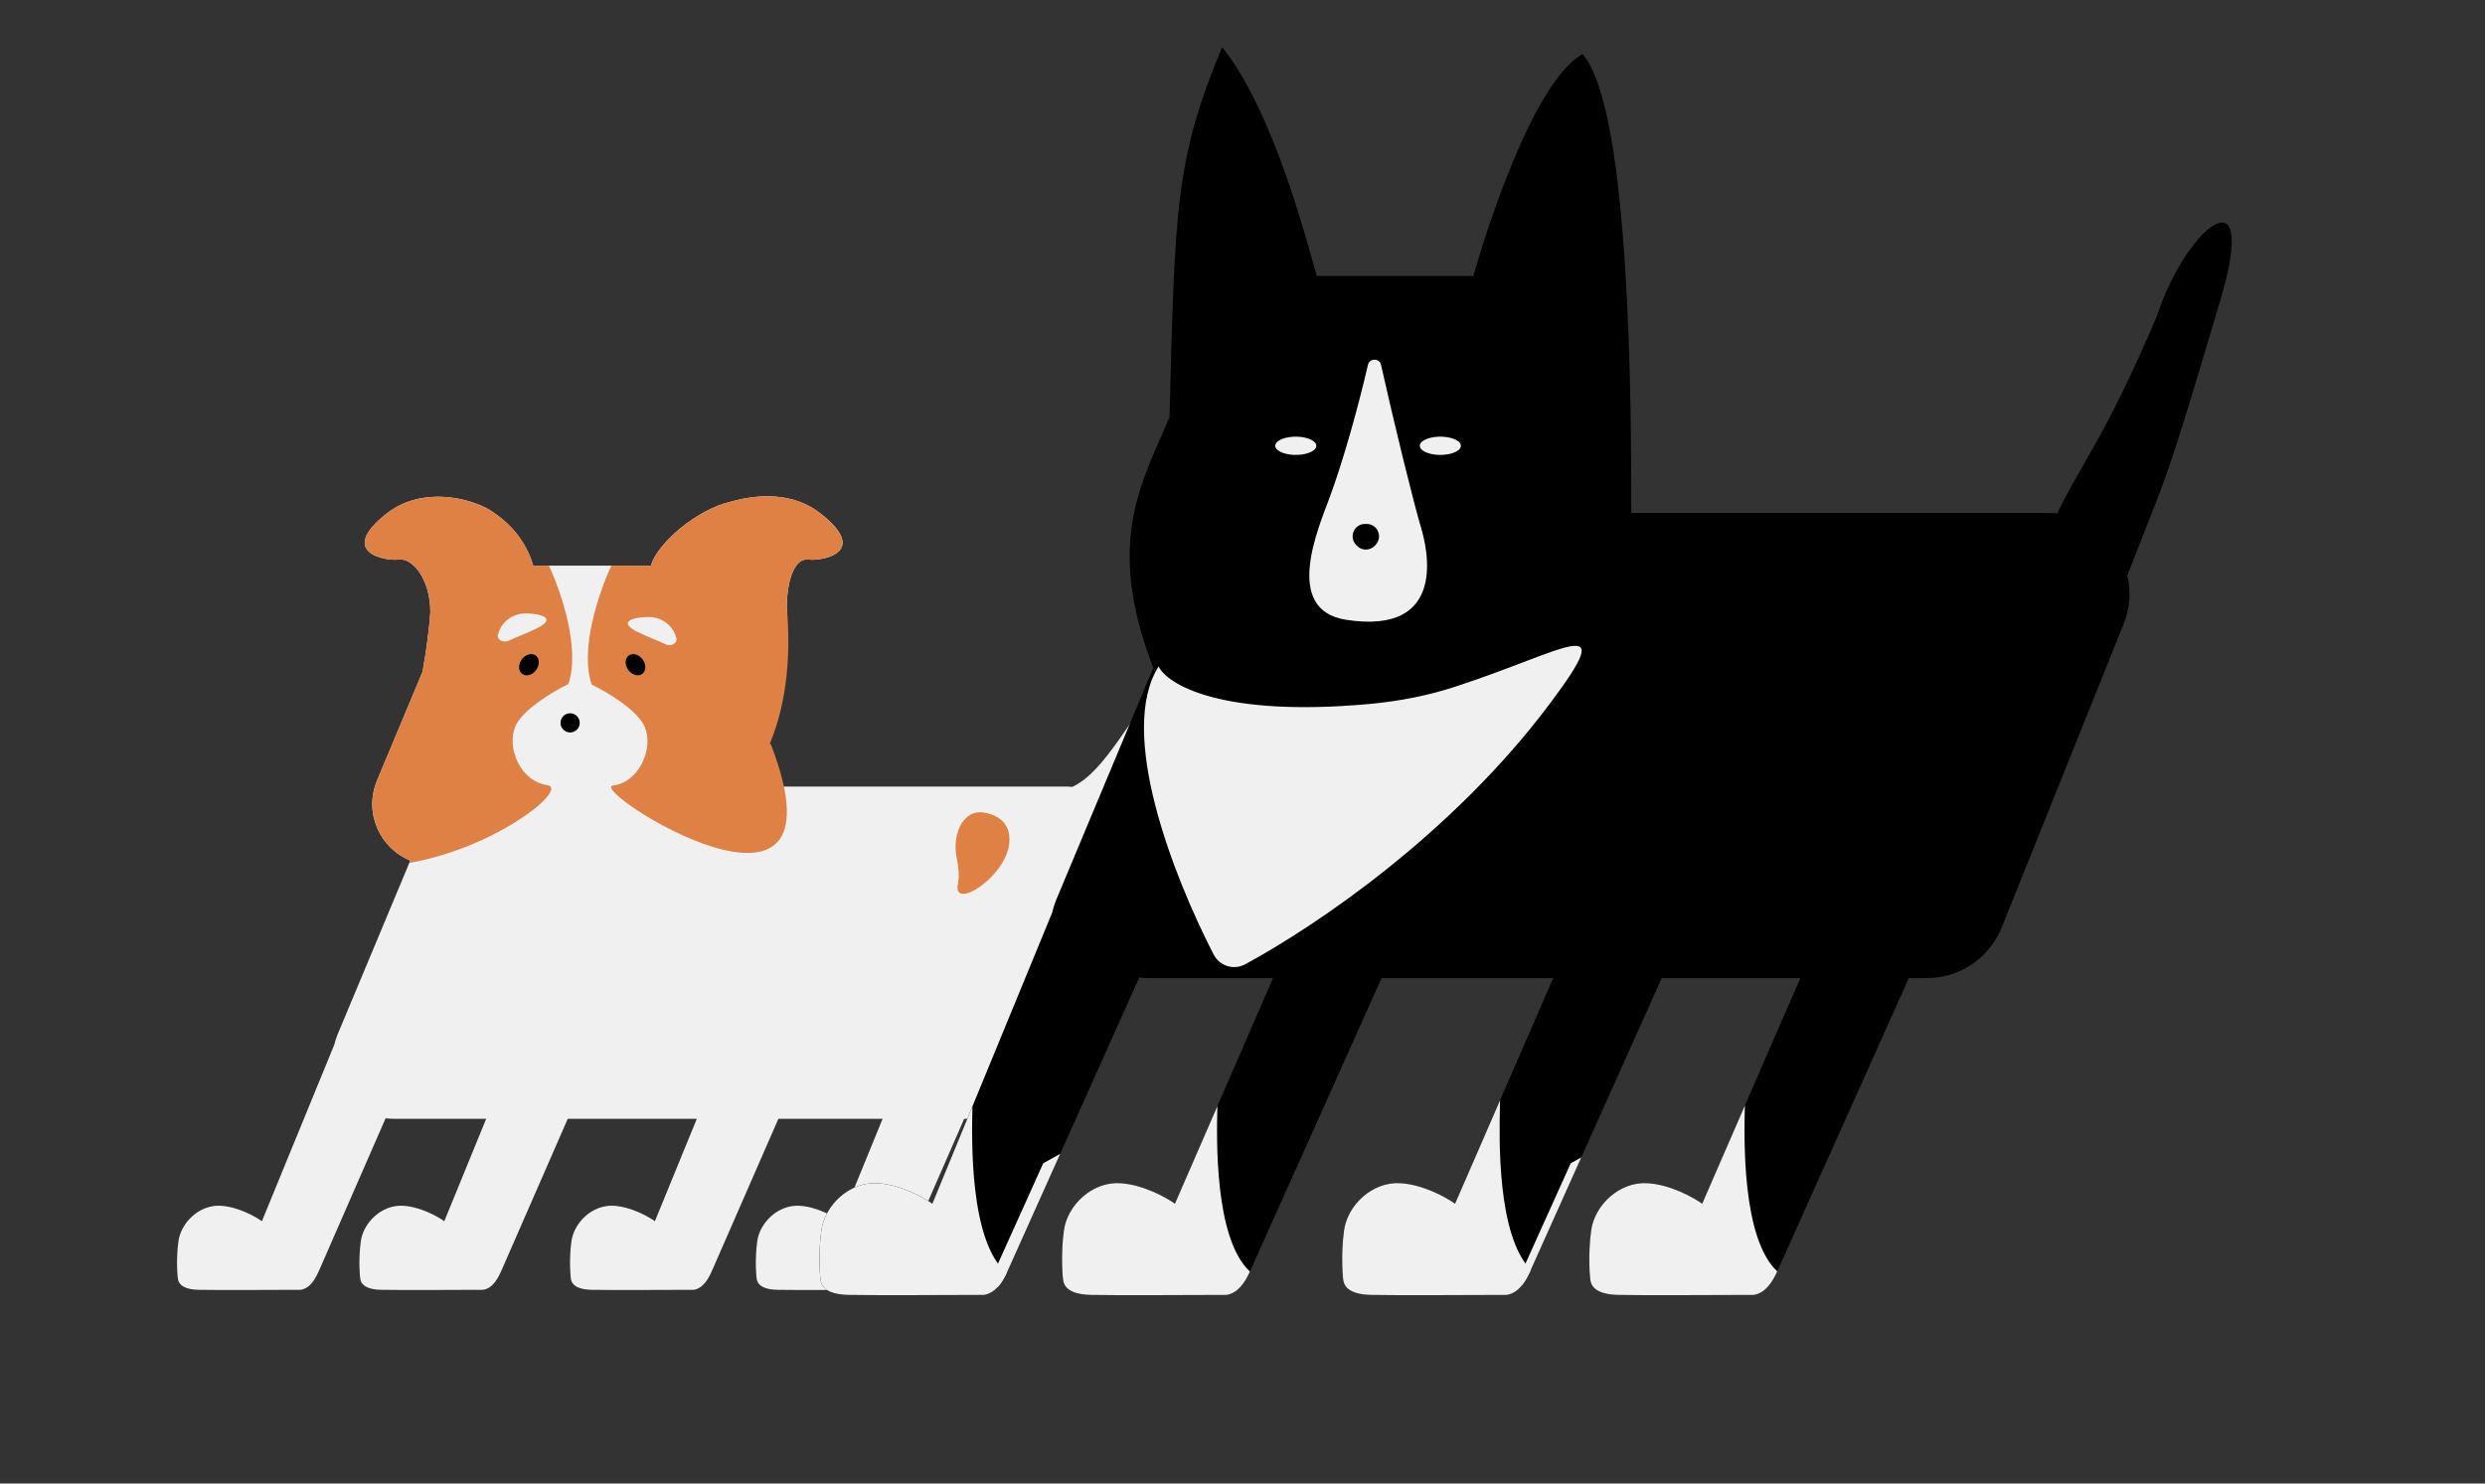
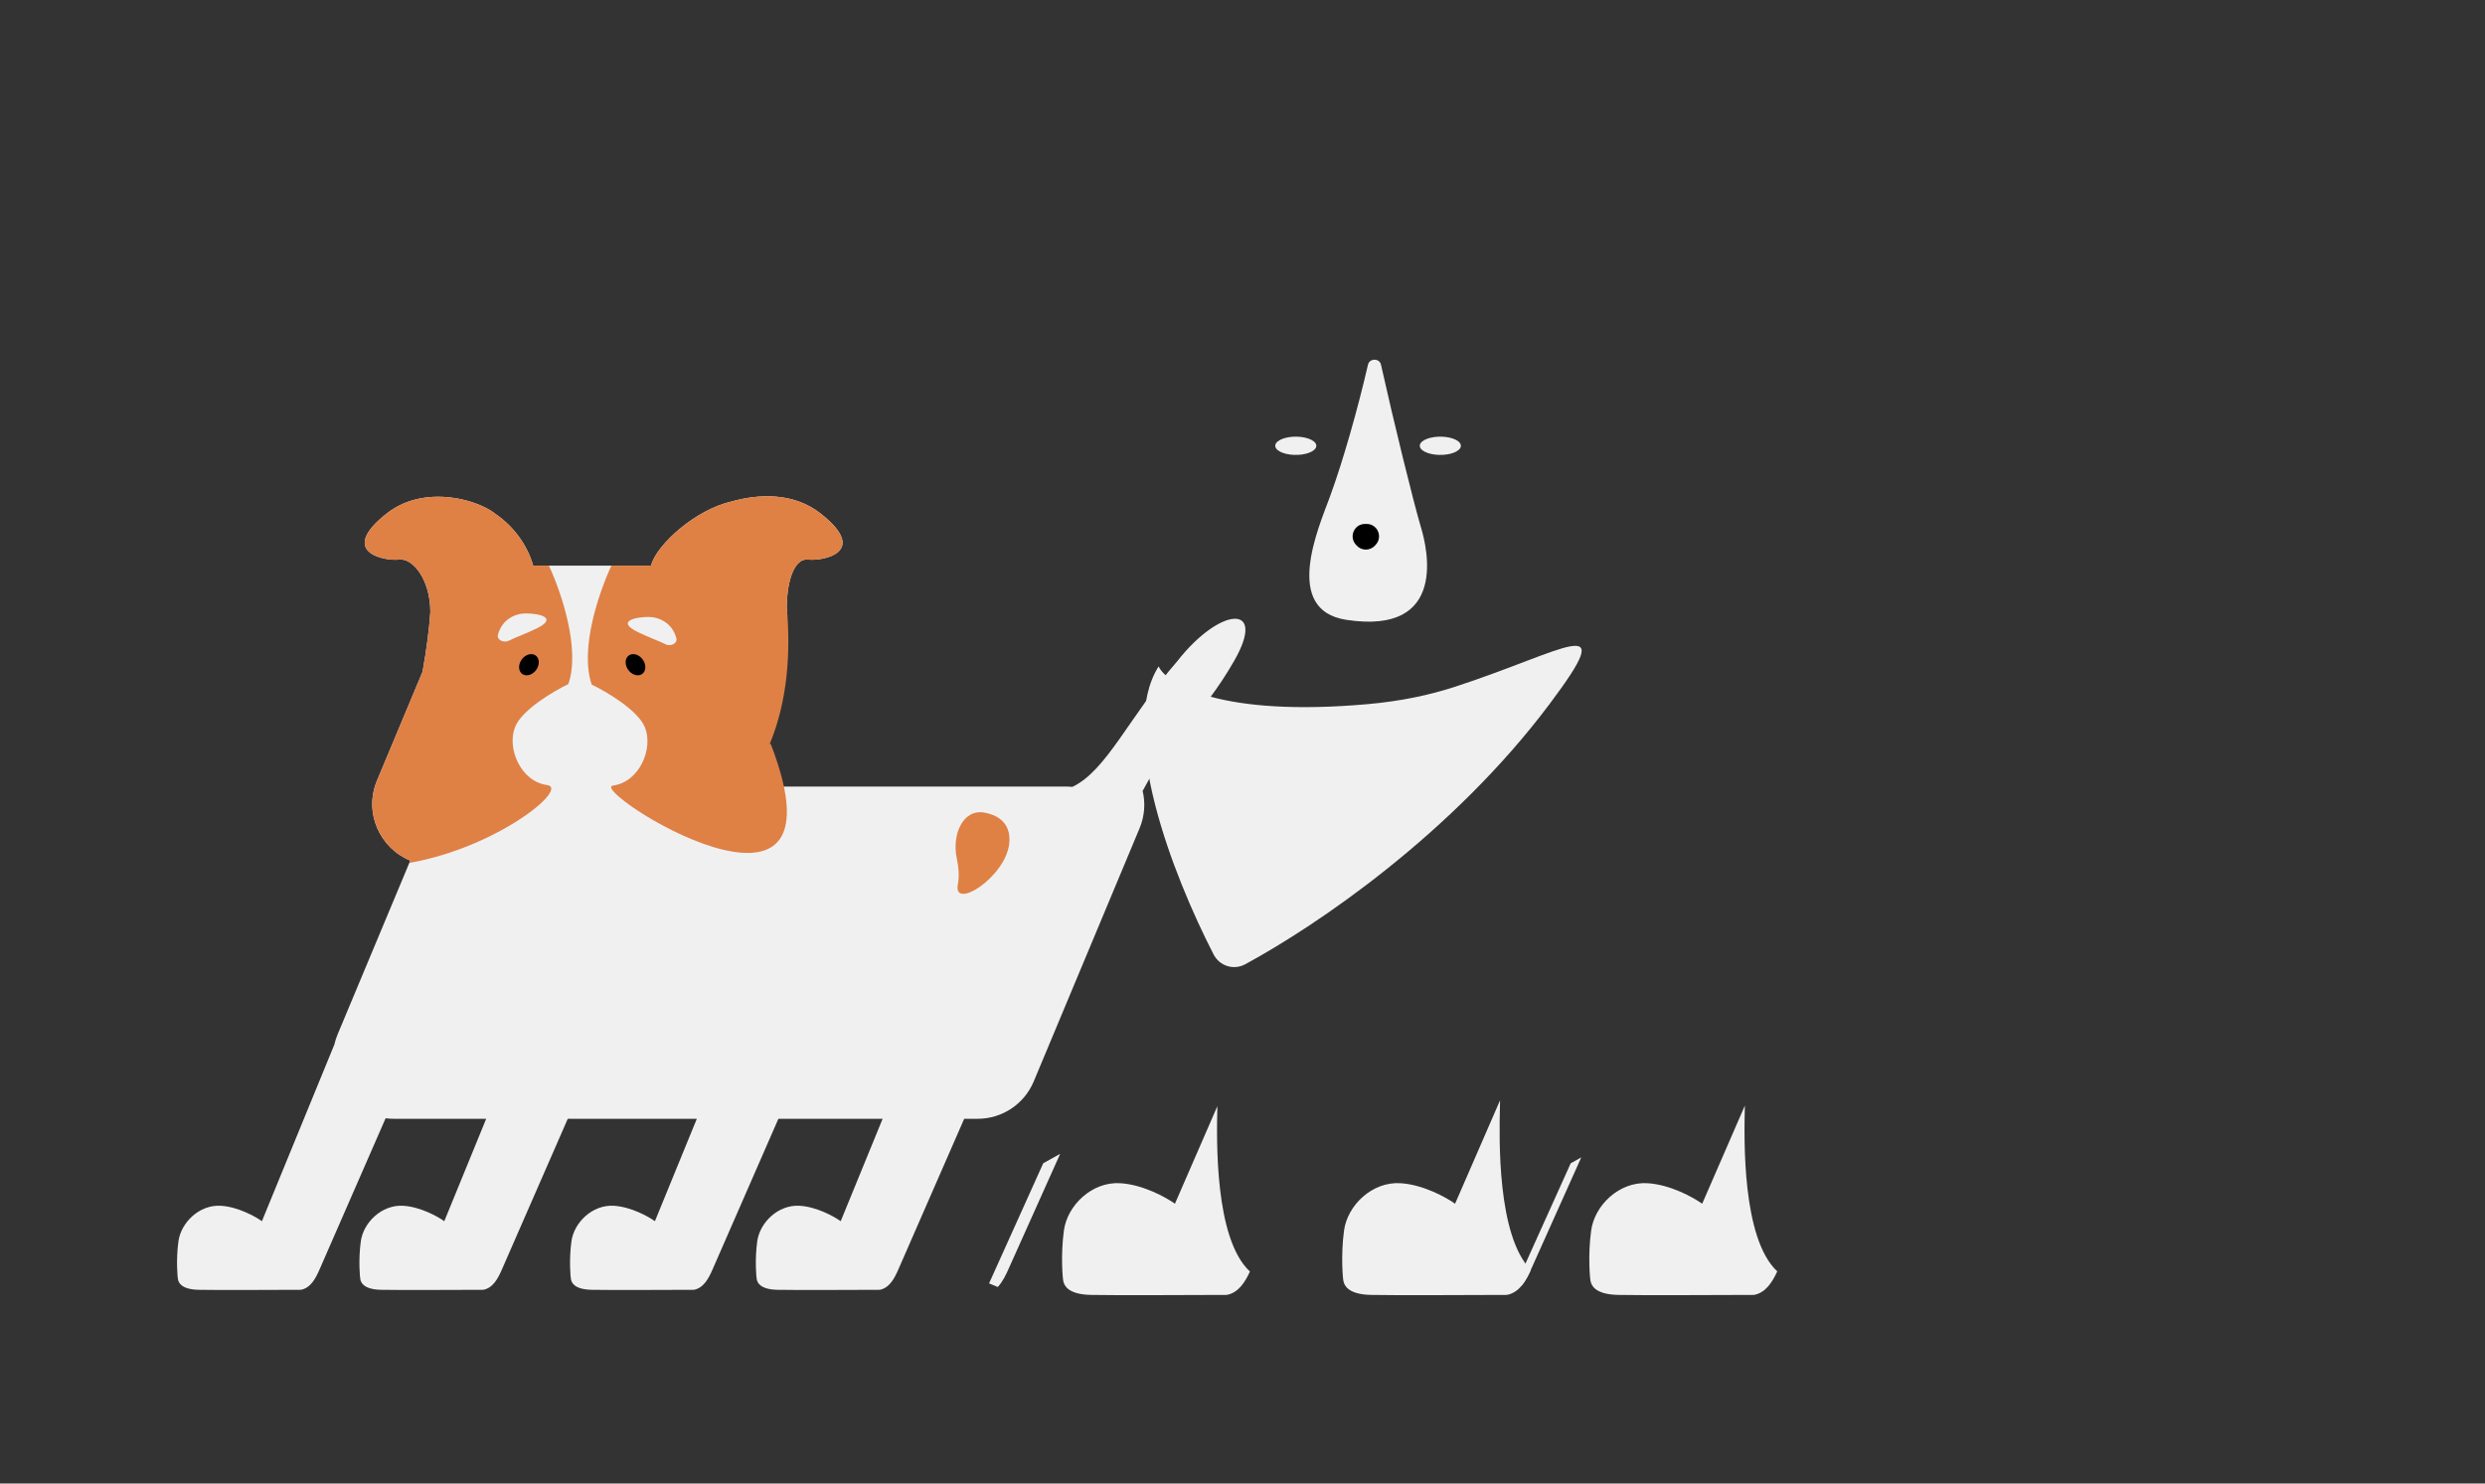
<svg xmlns="http://www.w3.org/2000/svg" width="402" height="240" viewBox="0 0 402 240" fill="none">
  <rect x="0" y="0" width="402" height="240" fill="#333333" stroke="none" />
  <path d="M127.271 98.162C127.967 105.885 124.439 120.57 121.647 127.244H172.404C172.763 127.244 173.116 127.263 173.463 127.299C179.013 124.71 182.736 115.824 190.47 106.939C197.344 98.162 205.077 97.481 199.635 106.939C194.193 116.397 189.897 118.404 184.848 127.957C185.306 129.883 185.19 131.985 184.339 134.02L167.229 174.947C165.698 178.609 162.121 180.993 158.158 180.993H155.977L145.338 205.337C144.702 206.809 143.879 208.372 142.304 208.659C137.825 208.682 128.245 208.714 125.752 208.659C122.842 208.594 122.528 207.38 122.443 207.05C122.437 207.027 122.432 207.008 122.428 206.994C122.358 206.786 122.081 203.873 122.497 200.82C122.912 197.768 125.89 194.855 129.353 195.063C132.123 195.229 134.94 196.797 136.001 197.56L142.781 180.993H125.921L115.282 205.337C114.645 206.809 113.823 208.372 112.247 208.659C107.769 208.682 98.189 208.714 95.695 208.659C92.785 208.594 92.472 207.38 92.386 207.05C92.38 207.027 92.376 207.008 92.371 206.994C92.302 206.786 92.025 203.873 92.44 200.82C92.856 197.768 95.834 194.855 99.296 195.063C102.067 195.229 104.883 196.797 105.945 197.56L112.725 180.993H91.847L81.208 205.337C80.572 206.809 79.75 208.372 78.174 208.659C73.695 208.682 64.115 208.714 61.622 208.659C58.712 208.594 58.398 207.38 58.313 207.05C58.307 207.027 58.302 207.008 58.298 206.994C58.228 206.786 57.952 203.873 58.367 200.82C58.782 197.768 61.761 194.855 65.223 195.063C67.993 195.229 70.81 196.797 71.872 197.56L78.651 180.993H63.687C63.242 180.993 62.807 180.964 62.381 180.908L51.706 205.337C51.069 206.809 50.247 208.372 48.671 208.659C44.193 208.682 34.613 208.714 32.12 208.659C29.209 208.594 28.896 207.38 28.811 207.05C28.805 207.027 28.8 207.008 28.795 206.994C28.726 206.786 28.449 203.873 28.864 200.82C29.28 197.768 32.258 194.855 35.721 195.063C38.491 195.229 41.307 196.797 42.369 197.56L54.086 168.988C54.212 168.436 54.388 167.885 54.616 167.338L66.373 139.218C61.51 137.254 58.788 131.539 60.993 126.269L68.354 108.675C69.023 105.01 69.415 101.811 69.618 99.022C69.618 93.711 66.751 90.247 64.561 90.521C62.27 90.807 54.536 89.374 62.556 83.069C65.909 80.433 70.027 80.026 73.522 80.565C73.551 80.567 73.58 80.568 73.609 80.57C74.285 80.678 74.934 80.822 75.557 80.999C77.561 81.546 79.207 82.365 80.15 83.136C83.386 85.344 85.405 88.527 86.236 91.439C86.243 91.461 86.25 91.484 86.256 91.508H105.301C105.307 91.484 105.314 91.461 105.322 91.439C106.298 88.017 112.568 82.412 118.396 81.112C122.706 79.906 128.346 79.609 132.747 83.069C140.767 89.374 133.033 90.807 130.742 90.521C128.701 90.265 127.342 93.42 127.271 98.162Z" fill="#F0F0F0" />
-   <path d="M93.382 117.979C92.766 118.665 91.691 118.665 91.075 117.979V117.979C90.18 116.981 90.888 115.394 92.228 115.394V115.394C93.569 115.394 94.277 116.981 93.382 117.979V117.979Z" fill="black" />
  <ellipse cx="1.138" cy="2.487" rx="1.138" ry="2.487" transform="matrix(0.998 0.066 0.259 -0.966 84.789 109.928)" fill="black" />
  <ellipse cx="1.138" cy="2.487" rx="1.138" ry="2.487" transform="matrix(0.998 0.066 0.259 -0.966 101.395 109.939)" fill="black" />
  <path d="M154.957 143.054C155.21 141.789 155.083 140.277 154.764 138.763C154.003 135.15 155.685 130.779 159.312 131.471C161.817 131.949 163.578 133.47 163.263 136.462C162.69 141.908 154.097 147.354 154.957 143.054Z" fill="#DF8045" />
  <path fill-rule="evenodd" clip-rule="evenodd" d="M88.799 91.507C90.829 95.906 93.907 104.985 91.943 110.665C89.556 111.811 84.496 114.792 83.35 117.544C81.918 120.983 84.209 126.429 88.505 127.002C92.155 127.489 80.512 137.075 66.216 139.6L66.375 139.218C61.513 137.254 58.791 131.539 60.995 126.269L68.356 108.675C69.025 105.009 69.417 101.81 69.621 99.021C69.621 93.711 66.754 90.246 64.564 90.52C62.273 90.807 54.539 89.374 62.559 83.068C65.911 80.432 70.029 80.025 73.524 80.565L73.612 80.569C74.288 80.677 74.937 80.822 75.56 80.998C77.564 81.545 79.21 82.364 80.153 83.136C83.389 85.344 85.408 88.527 86.238 91.438C86.246 91.461 86.253 91.484 86.259 91.507H88.799Z" fill="#DF8045" />
  <path fill-rule="evenodd" clip-rule="evenodd" d="M98.906 91.508C96.878 95.874 93.746 105.034 95.723 110.75C98.11 111.897 103.17 114.878 104.316 117.629C105.748 121.069 103.457 126.515 99.16 127.088C94.874 127.66 138.145 155.251 124.689 120.365H124.514C124.545 120.293 124.575 120.22 124.604 120.148C124.601 120.14 124.598 120.132 124.595 120.123C124.604 120.117 124.613 120.11 124.623 120.103C127.324 113.487 127.962 105.784 127.275 98.162C127.346 93.42 128.705 90.265 130.745 90.521C133.037 90.807 140.77 89.374 132.75 83.069C128.35 79.609 122.71 79.906 118.399 81.112C112.572 82.412 106.301 88.017 105.325 91.439C105.317 91.461 105.31 91.484 105.305 91.508H98.906Z" fill="#DF8045" />
  <ellipse cx="1.529" cy="1.772" rx="1.529" ry="1.772" transform="matrix(0.998 0.066 0.259 -0.966 83.582 109.145)" fill="black" />
  <ellipse cx="1.529" cy="1.772" rx="1.529" ry="1.772" transform="matrix(-0.998 0.066 -0.259 -0.966 104.789 109.145)" fill="black" />
  <path d="M86.786 101.681C85.032 102.538 83.504 103.058 82.296 103.658C81.505 104.052 80.326 103.535 80.551 102.679C81.201 100.212 83.335 99.233 85.05 99.233C87.231 99.232 90.357 99.935 86.786 101.681Z" fill="#F0F0F0" />
  <path d="M103.183 102.255C104.937 103.112 106.465 103.632 107.672 104.232C108.464 104.626 109.643 104.109 109.418 103.254C108.768 100.786 106.634 99.808 104.919 99.807C102.737 99.806 99.611 100.509 103.183 102.255Z" fill="#F0F0F0" />
-   <path d="M212.983 44.541C211.264 38.518 205.943 17.905 197.713 7.619C190.069 25.905 190.069 33.905 189.199 67.451C184.766 78.039 178.666 87.619 186.565 108.045L170.928 145.42C170.624 146.147 170.391 146.88 170.223 147.614L150.83 194.732C149.417 193.717 145.672 191.634 141.987 191.412C137.382 191.136 133.421 195.008 132.868 199.065C132.315 203.122 132.684 206.994 132.776 207.27C132.782 207.289 132.789 207.314 132.797 207.345C132.91 207.783 133.327 209.397 137.197 209.483C140.513 209.557 153.255 209.514 159.212 209.483C161.308 209.102 162.401 207.024 163.248 205.068L184.304 158.123C184.87 158.197 185.449 158.235 186.041 158.235H205.943L190.069 194.732C188.657 193.717 184.911 191.634 181.226 191.412C176.621 191.136 172.66 195.008 172.107 199.065C171.555 203.122 171.923 206.994 172.015 207.27C172.021 207.289 172.028 207.314 172.036 207.345C172.149 207.783 172.566 209.397 176.437 209.483C179.753 209.557 192.495 209.514 198.451 209.483C200.547 209.102 201.64 207.024 202.487 205.068L223.495 158.235H251.262L235.388 194.732C233.975 193.717 230.229 191.634 226.545 191.412C221.939 191.136 217.979 195.008 217.426 199.065C216.873 203.122 217.242 206.994 217.334 207.27C217.34 207.289 217.346 207.314 217.354 207.345C217.468 207.783 217.884 209.397 221.755 209.483C225.071 209.557 237.813 209.514 243.77 209.483C245.865 209.102 246.959 207.024 247.806 205.068L268.813 158.235H291.238L275.364 194.732C273.951 193.717 270.205 191.634 266.521 191.412C261.916 191.136 257.955 195.008 257.402 199.065C256.849 203.122 257.218 206.994 257.31 207.27C257.316 207.289 257.323 207.314 257.331 207.345C257.444 207.783 257.861 209.397 261.731 209.483C265.047 209.557 277.789 209.514 283.746 209.483C285.842 209.102 286.935 207.024 287.782 205.068L308.789 158.235H311.689C316.961 158.235 321.718 155.067 323.754 150.2L343.464 101.137C344.596 98.431 344.751 95.638 344.141 93.078C350.856 75.81 350.094 79.238 359.237 48.381C365.578 26.98 353.523 36.953 348.951 51.048C340.57 70.857 336.38 75.429 332.807 83.061C332.347 83.013 331.877 82.988 331.4 82.988H263.89C263.89 67.451 263.89 17.524 255.999 8.762C247.833 13.333 240.088 38.518 238.368 44.541C238.358 44.571 238.349 44.602 238.341 44.633H213.01C213.003 44.602 212.994 44.571 212.983 44.541Z" fill="black" />
-   <path fill-rule="evenodd" clip-rule="evenodd" d="M162.853 205.938C156.818 200.893 157.192 184.362 157.311 179.12C157.312 179.071 157.313 179.023 157.314 178.977L150.83 194.731C149.417 193.717 145.672 191.633 141.987 191.412C137.382 191.135 133.421 195.007 132.868 199.064C132.315 203.121 132.684 206.993 132.776 207.27C132.782 207.288 132.789 207.313 132.797 207.344C132.91 207.782 133.327 209.396 137.197 209.482C140.513 209.556 153.255 209.513 159.212 209.482C160.997 209.157 162.055 207.602 162.853 205.938Z" fill="#F0F0F0" />
  <ellipse cx="1.514" cy="3.305" rx="1.514" ry="3.305" transform="matrix(-0.243 -0.97 -0.999 0.049 213.289 73.424)" fill="#F0F0F0" />
  <ellipse cx="1.514" cy="3.305" rx="1.514" ry="3.305" transform="matrix(-0.243 -0.97 -0.999 0.049 236.672 73.424)" fill="#F0F0F0" />
  <path d="M215.141 80.362C217.258 74.611 219.696 65.978 221.299 58.994C221.544 57.928 223.161 57.922 223.4 58.989C225.543 68.576 228.628 81.148 229.907 85.446C230.77 88.344 234.451 102.816 217.792 100.274C207.417 98.691 213.295 85.379 215.141 80.362Z" fill="#F0F0F0" />
  <path d="M222.44 88.248C221.645 89.132 220.259 89.132 219.464 88.248L219.329 88.098C218.173 86.81 219.087 84.761 220.817 84.761L221.086 84.761C222.817 84.761 223.731 86.81 222.574 88.098L222.44 88.248Z" fill="black" />
-   <path d="M221.333 113.904C197.562 116.038 188.825 110.73 187.429 107.809C180.736 118.406 189.693 141.506 196.323 154.403C197.29 156.284 199.58 157.003 201.439 155.995C213.091 149.682 234.961 134.845 250.667 113.904C262.185 98.546 253.49 105.227 235.229 111.15C231.211 112.453 226.597 113.432 221.333 113.904Z" fill="#F0F0F0" />
+   <path d="M221.333 113.904C197.562 116.038 188.825 110.73 187.429 107.809C180.736 118.406 189.693 141.506 196.323 154.403C197.29 156.284 199.58 157.003 201.439 155.995C213.091 149.682 234.961 134.845 250.667 113.904C262.185 98.546 253.49 105.227 235.229 111.15C231.211 112.453 226.597 113.432 221.333 113.904" fill="#F0F0F0" />
  <path fill-rule="evenodd" clip-rule="evenodd" d="M202.204 205.704C196.449 200.398 196.814 184.284 196.931 179.121C196.932 179.062 196.934 179.005 196.935 178.949L190.07 194.732C188.658 193.718 184.912 191.634 181.227 191.413C176.622 191.136 172.661 195.009 172.108 199.065C171.556 203.122 171.924 206.994 172.016 207.271C172.022 207.289 172.029 207.314 172.037 207.345C172.15 207.784 172.567 209.398 176.438 209.484C179.754 209.557 192.496 209.514 198.452 209.484C200.322 209.143 201.394 207.453 202.204 205.704ZM171.506 186.66L168.762 188.191L160 207.62L161.413 208.204C162.2 207.345 162.765 206.187 163.249 205.068L171.506 186.66Z" fill="#F0F0F0" />
  <path fill-rule="evenodd" clip-rule="evenodd" d="M247.644 205.438C242.175 199.88 242.53 184.201 242.645 179.121C242.656 178.651 242.664 178.272 242.666 178L235.388 194.732C233.976 193.718 230.23 191.634 226.546 191.413C221.94 191.136 217.979 195.008 217.427 199.065C216.874 203.122 217.242 206.994 217.335 207.271C217.341 207.289 217.347 207.314 217.355 207.345L217.355 207.345C217.468 207.784 217.885 209.397 221.756 209.484C225.072 209.557 237.814 209.514 243.771 209.484C245.735 209.126 246.818 207.279 247.644 205.438Z" fill="#F0F0F0" />
  <path fill-rule="evenodd" clip-rule="evenodd" d="M287.509 205.678C281.782 200.348 282.146 184.276 282.263 179.121C282.265 179.029 282.267 178.94 282.269 178.855L275.364 194.732C273.951 193.718 270.205 191.634 266.521 191.413C261.915 191.136 257.955 195.008 257.402 199.065C256.849 203.122 257.218 206.994 257.31 207.271C257.316 207.289 257.322 207.314 257.33 207.345C257.444 207.784 257.86 209.397 261.731 209.484C265.047 209.557 277.789 209.514 283.746 209.484C285.624 209.142 286.697 207.437 287.509 205.678ZM255.804 187.236L254.094 188.191L245.332 207.619L246.174 207.968C246.856 207.139 247.364 206.087 247.806 205.068L255.804 187.236Z" fill="#F0F0F0" />
</svg>